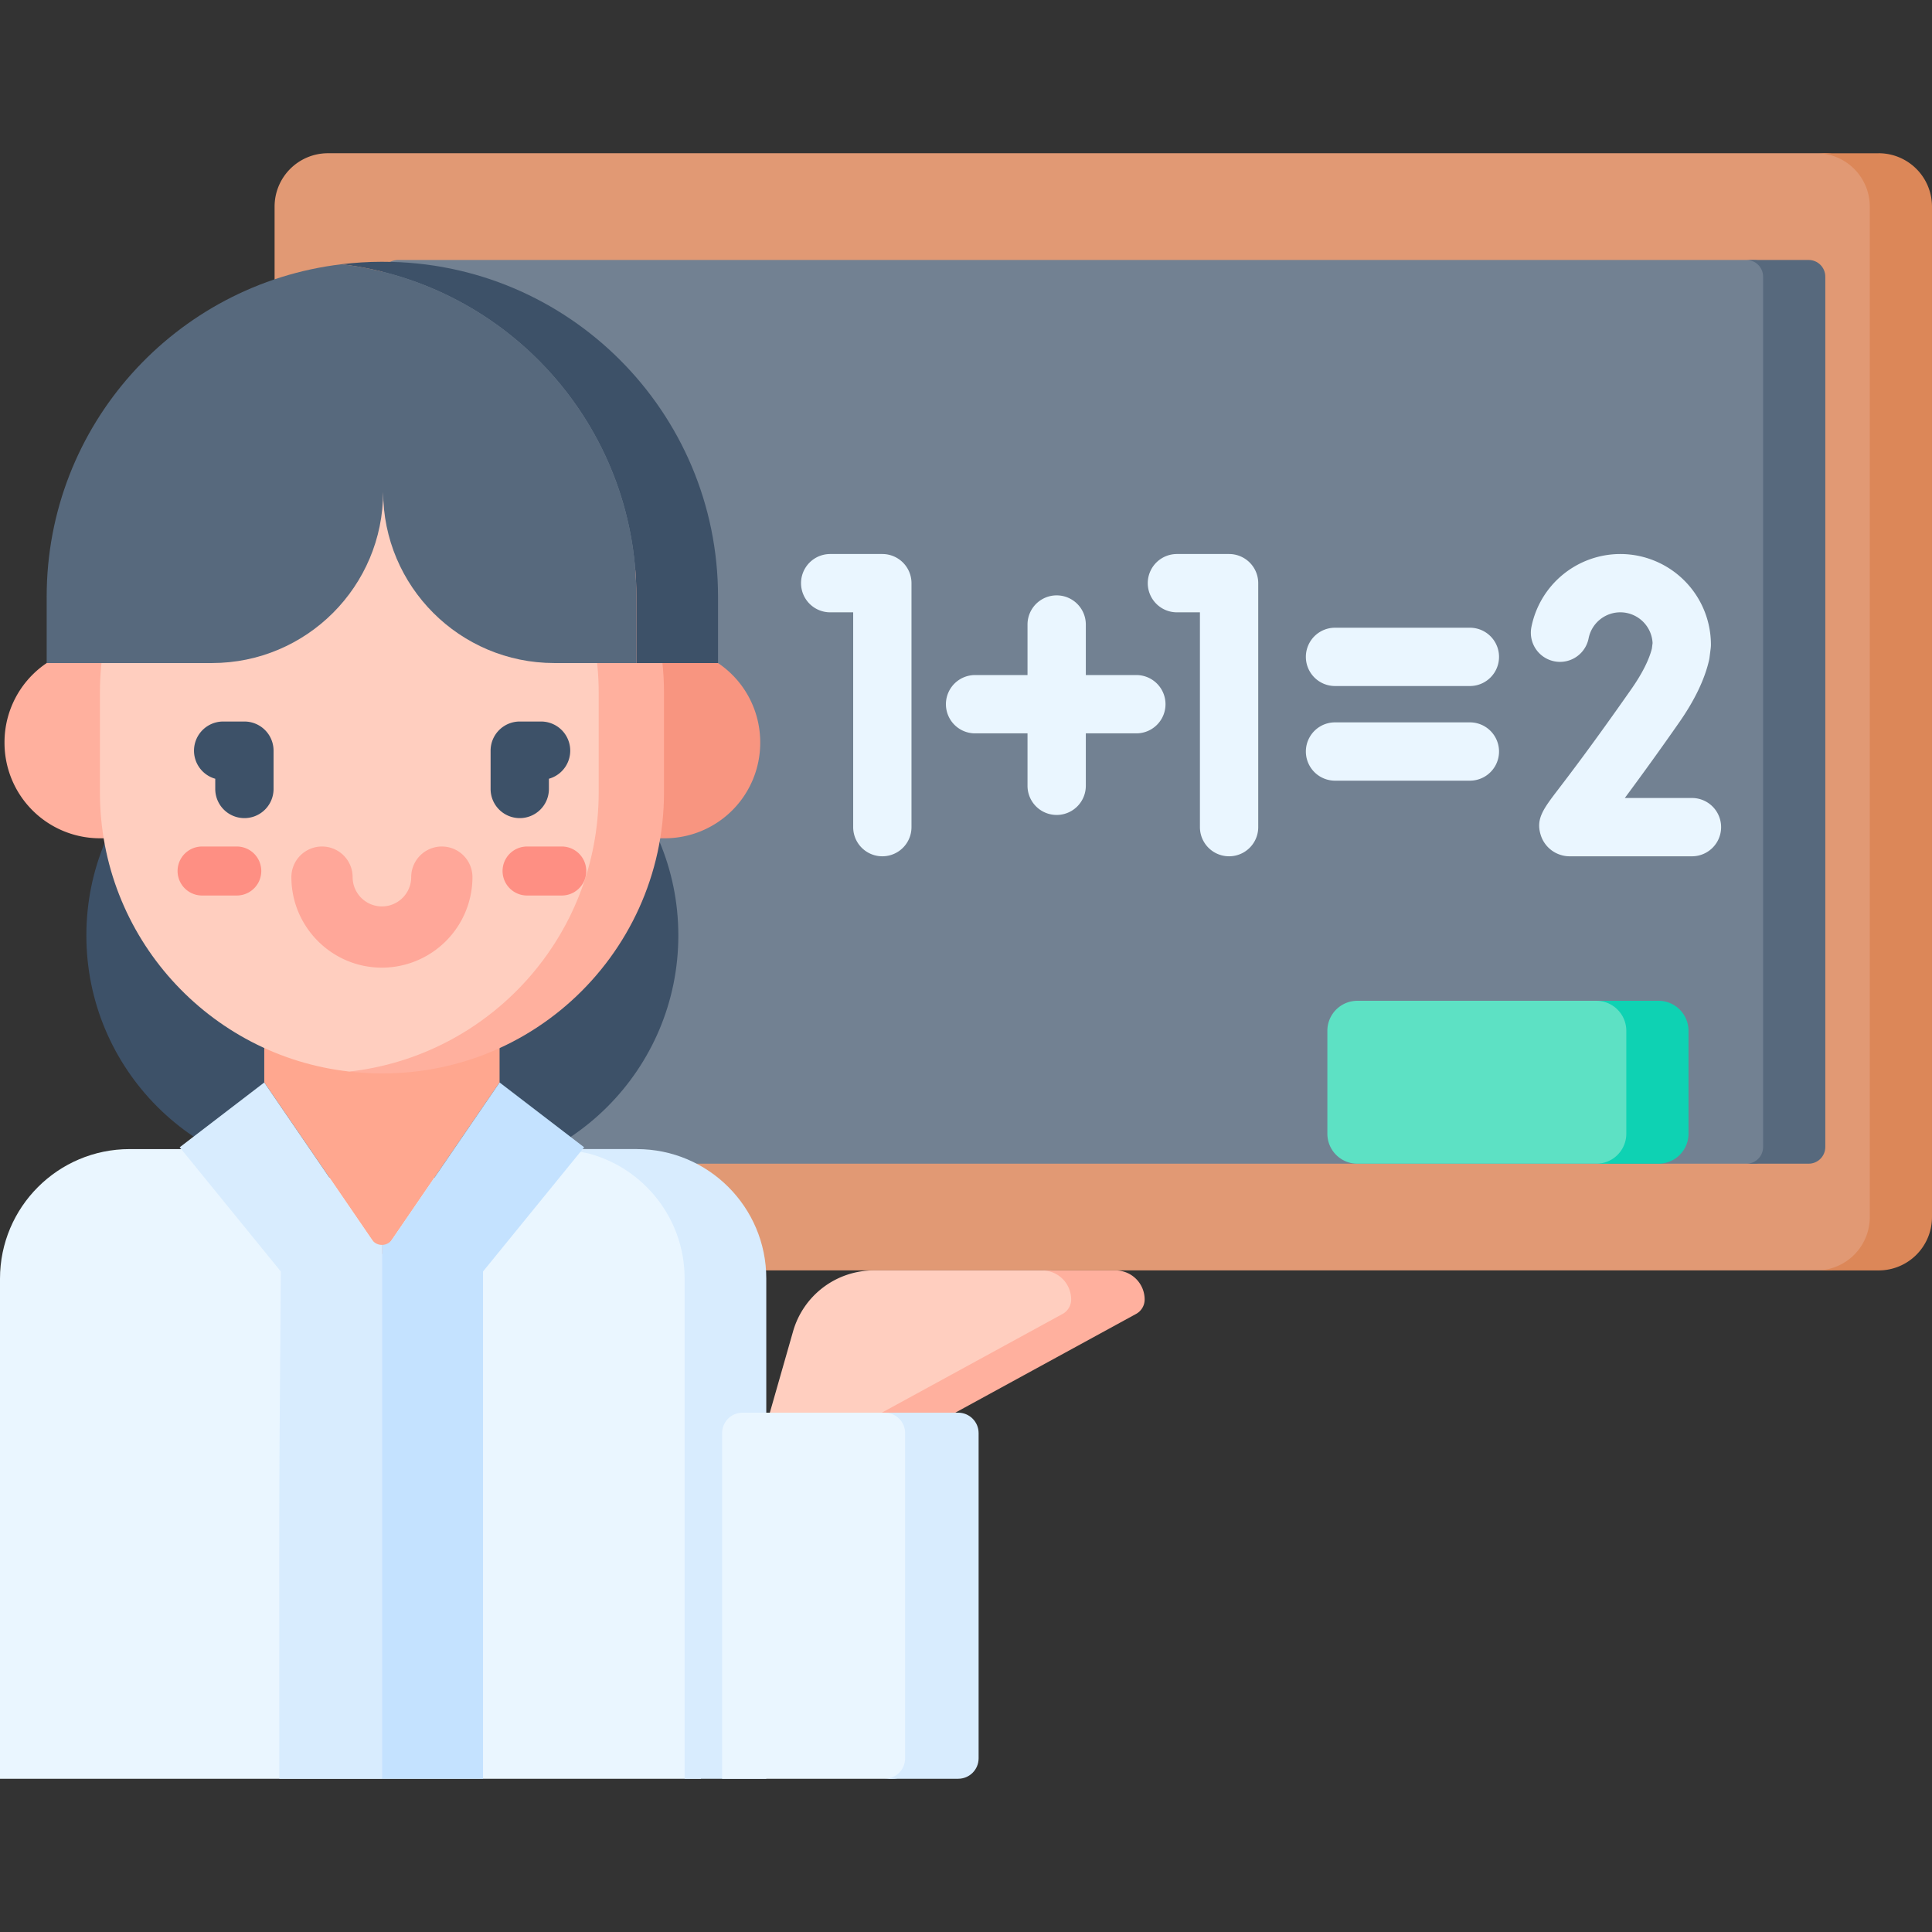
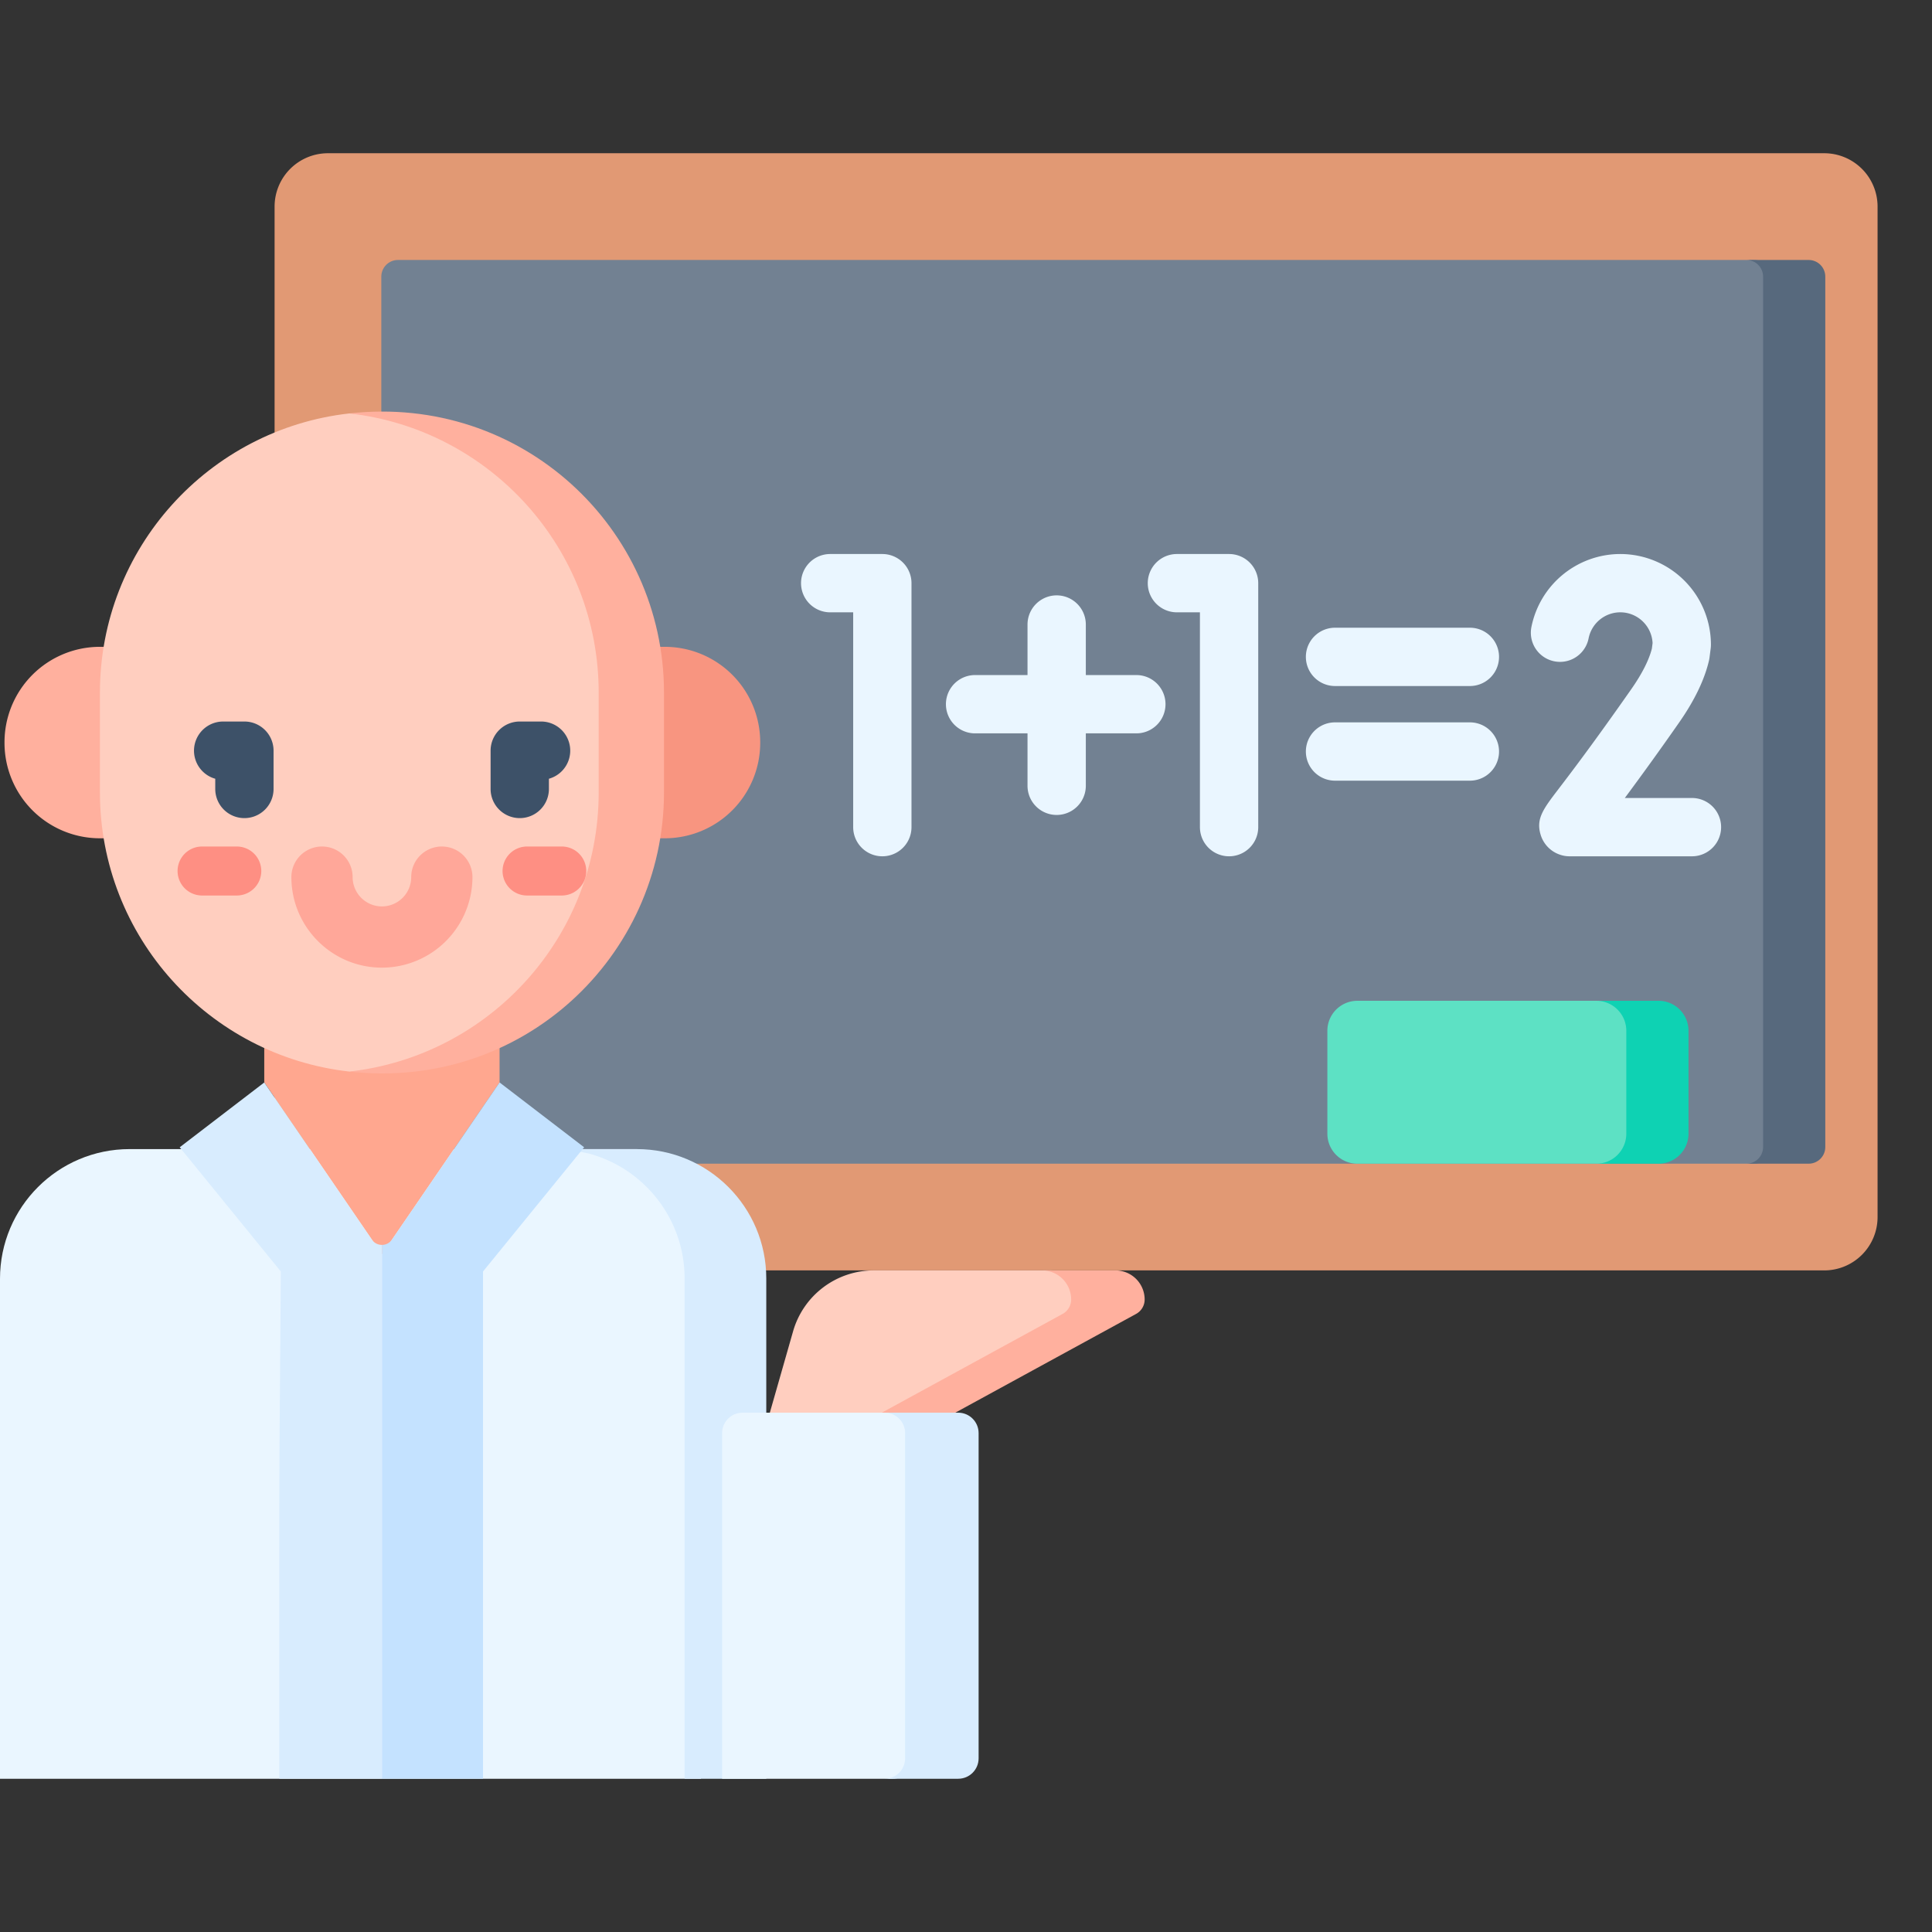
<svg xmlns="http://www.w3.org/2000/svg" width="150" height="150" fill="none">
  <rect width="100%" height="100%" fill="#333333" stroke="none" />
  <g clip-path="url(#clip0_450_11652)">
    <path d="M145.774 94.492V16.04a4.143 4.143 0 00-4.142-4.143h4.225H25.462a4.143 4.143 0 00-4.143 4.143v78.45a4.143 4.143 0 004.143 4.144h116.17a4.142 4.142 0 004.142-4.143z" fill="#E19974" />
-     <path d="M145.857 11.898h-4.829a4.142 4.142 0 014.142 4.143v78.45a4.142 4.142 0 01-4.142 4.144h4.829a4.142 4.142 0 004.142-4.143V16.04a4.142 4.142 0 00-4.142-4.143z" fill="#DC8758" />
    <path d="M136.194 90.35c.715 0 1.295-.58 1.295-1.295V21.478c0-.715-.58-1.294-1.295-1.294H30.899c-.715 0-1.294.58-1.294 1.294v67.577c0 .714.579 1.294 1.294 1.294H140.42h-4.226z" fill="#728192" />
    <path d="M49.443 90.59v-1.375H10.065C4.506 89.215 0 93.72 0 99.28v38.822h54.422V99.265c0-3.7-2.001-6.93-4.979-8.675z" fill="#EAF6FF" />
    <path d="M49.443 89.215h-5.471l1.72.338c4.296 1.142 7.462 5.057 7.462 9.712v38.837h6.34V99.265c0-5.55-4.5-10.05-10.05-10.05z" fill="#D8ECFE" />
-     <path d="M25.512 53.821h8.347c10.387 0 18.807 8.42 18.807 18.807 0 10.387-8.42 18.808-18.807 18.808h-8.347c-10.387 0-18.807-8.42-18.807-18.808 0-10.386 8.42-18.807 18.807-18.807z" fill="#3D5168" />
    <path d="M40.968 50.219h10.645a7.41 7.41 0 017.41 7.41v.045a7.41 7.41 0 01-7.41 7.41H40.968V50.22z" fill="#F89580" />
    <path d="M18.403 65.084H7.76a7.41 7.41 0 01-7.41-7.41v-.045a7.41 7.41 0 017.41-7.41h10.644v14.865z" fill="#FFB09E" />
-     <path d="M29.652 62.645v-.005h-9.135v21.395l9.135 13.345v.006l9.135-13.345V62.646h-9.135z" fill="#FFA78F" />
+     <path d="M29.652 62.645v-.005h-9.135v21.395l9.135 13.345v.006l9.135-13.345V62.646z" fill="#FFA78F" />
    <path d="M37.502 138.102V98.718l7.85-9.644-6.565-5.032-8.35 12.198a.944.944 0 01-.785.414v41.448h7.85z" fill="#C4E2FF" />
    <path d="M29.653 96.654a.944.944 0 01-.785-.414l-8.35-12.198-6.565 5.032 7.85 9.644c-.144 19.91-.117 11.367-.117 39.384h7.967V96.654z" fill="#D8ECFE" />
    <path d="M70.907 136.517v-25.252c0-.875-.709-1.585-1.584-1.585H57.649c-.875 0-1.585.709-1.585 1.585v26.837h13.258c.876 0 1.585-.71 1.585-1.585z" fill="#EAF6FF" />
    <path d="M69.097 109.679l14.038-7.668c.409-.223.663-.651.663-1.117a2.26 2.26 0 00-2.261-2.26H67.845a6.523 6.523 0 00-6.271 4.731l-1.804 6.314h14.4-5.073z" fill="#FFCEBF" />
    <path d="M86.61 98.635h-5.706a2.26 2.26 0 012.26 2.26c0 .466-.254.894-.662 1.117l-14.038 7.668h5.705l14.038-7.668c.409-.223.663-.651.663-1.117a2.26 2.26 0 00-2.26-2.26z" fill="#FFB09E" />
    <path d="M74.394 109.68h-5.706c.876 0 1.585.709 1.585 1.585v25.252c0 .875-.71 1.585-1.585 1.585h5.706c.875 0 1.585-.71 1.585-1.585v-25.252c0-.875-.71-1.585-1.585-1.585z" fill="#D8ECFE" />
    <path d="M47.749 61.515V53.78c0-12.54-10.49-21.681-20.63-21.681C16.226 33.322 7.758 42.56 7.758 53.779v7.736c0 11.22 8.468 20.458 19.361 21.681 10.106 0 20.63-9.102 20.63-21.68z" fill="#FFCEBF" />
    <path d="M27.12 32.099C38.013 33.322 46.482 42.56 46.482 53.78v7.736c0 11.22-8.469 20.457-19.362 21.68 13.381 1.504 24.433-8.895 24.433-21.68V53.78c0-12.808-11.074-23.183-24.433-21.681z" fill="#FFB09E" />
    <path d="M29.652 75.128c-3.876 0-7.029-3.153-7.029-7.028a2.377 2.377 0 114.755 0 2.276 2.276 0 002.274 2.274 2.276 2.276 0 002.274-2.274 2.377 2.377 0 114.755 0 7.037 7.037 0 01-7.03 7.028z" fill="#FFA799" />
    <path d="M43.615 65.723h-2.694a1.902 1.902 0 000 3.804h2.694a1.902 1.902 0 000-3.804zm-27.925 0h2.694a1.902 1.902 0 010 3.804h-2.695a1.902 1.902 0 010-3.804z" fill="#FE8F83" />
-     <path d="M29.747 20.324h-.122c-1.053 0-2.089.07-3.109.191 12.893 1.538 22.892 12.503 22.892 25.81v5.154h6.34v-5.154c0-14.36-11.642-26-26.001-26z" fill="#3D5168" />
-     <path d="M26.516 20.516C13.623 22.053 3.624 33.018 3.624 46.325v5.154h12.828c7.343 0 13.295-5.952 13.295-13.295 0 7.343 5.952 13.295 13.294 13.295h6.367v-5.154c0-13.307-9.999-24.272-22.892-25.81z" fill="#57697D" />
    <path d="M40.354 63.518a2.263 2.263 0 01-2.264-2.263v-2.973a2.263 2.263 0 012.264-2.263h1.652a2.263 2.263 0 01.611 4.443v.793a2.263 2.263 0 01-2.263 2.263zm-21.379 0a2.263 2.263 0 01-2.263-2.263v-.793a2.264 2.264 0 01.611-4.443h1.652a2.263 2.263 0 012.264 2.263v2.973a2.263 2.263 0 01-2.264 2.263z" fill="#3D5168" />
    <path d="M114.121 48.736h-10.47a2.263 2.263 0 100 4.527h10.47a2.263 2.263 0 000-4.527zm0 7.348h-10.47a2.263 2.263 0 100 4.527h10.47a2.263 2.263 0 000-4.527zM88.226 52.41h-3.923v-3.922a2.263 2.263 0 10-4.527 0v3.923h-4.071a2.263 2.263 0 100 4.527h4.071v4.071a2.263 2.263 0 104.527 0v-4.071h3.923a2.263 2.263 0 100-4.527zm-19.721-9.396h-4.049a2.263 2.263 0 100 4.527h1.785v16.678a2.263 2.263 0 104.527 0V45.277a2.263 2.263 0 00-2.263-2.263zm62.858 18.942h-5.213a243.92 243.92 0 004.202-5.839c1.203-1.718 1.988-3.345 2.333-4.835.018-.074.031-.15.041-.225l.092-.721a2.28 2.28 0 00.018-.287 7.043 7.043 0 00-7.035-7.035 7.048 7.048 0 00-6.904 5.674 2.263 2.263 0 104.442.872 2.511 2.511 0 012.462-2.02 2.512 2.512 0 012.505 2.388l-.055.432c-.23.901-.77 1.964-1.608 3.161-2.952 4.218-4.713 6.524-5.66 7.764-1.164 1.524-1.748 2.29-1.365 3.535a2.346 2.346 0 001.526 1.547c.231.077.472.116.716.116h9.503a2.263 2.263 0 000-4.527zM95.426 43.014h-4.05a2.263 2.263 0 100 4.527h1.786v16.678a2.263 2.263 0 104.527 0V45.277a2.263 2.263 0 00-2.263-2.263z" fill="#EAF6FF" />
    <path d="M140.421 20.184h-4.829c.715 0 1.294.58 1.294 1.294v67.577c0 .714-.579 1.294-1.294 1.294h4.829c.715 0 1.294-.58 1.294-1.294V21.478c0-.715-.579-1.294-1.294-1.294z" fill="#57697D" />
    <path d="M124.54 90.35a2.33 2.33 0 002.33-2.331v-7.988a2.33 2.33 0 00-2.33-2.33h-19.154a2.33 2.33 0 00-2.33 2.33v7.988a2.33 2.33 0 002.33 2.33h23.379-4.225z" fill="#5DE1C4" />
    <path d="M128.765 77.701h-4.829a2.33 2.33 0 012.33 2.33v7.988a2.33 2.33 0 01-2.33 2.33h4.829a2.33 2.33 0 002.33-2.33V80.03a2.33 2.33 0 00-2.33-2.33z" fill="#0ED2B3" />
  </g>
  <defs>
    <clipPath id="clip0_450_11652">
      <path fill="#fff" d="M0 0h150v150H0z" />
    </clipPath>
  </defs>
</svg>